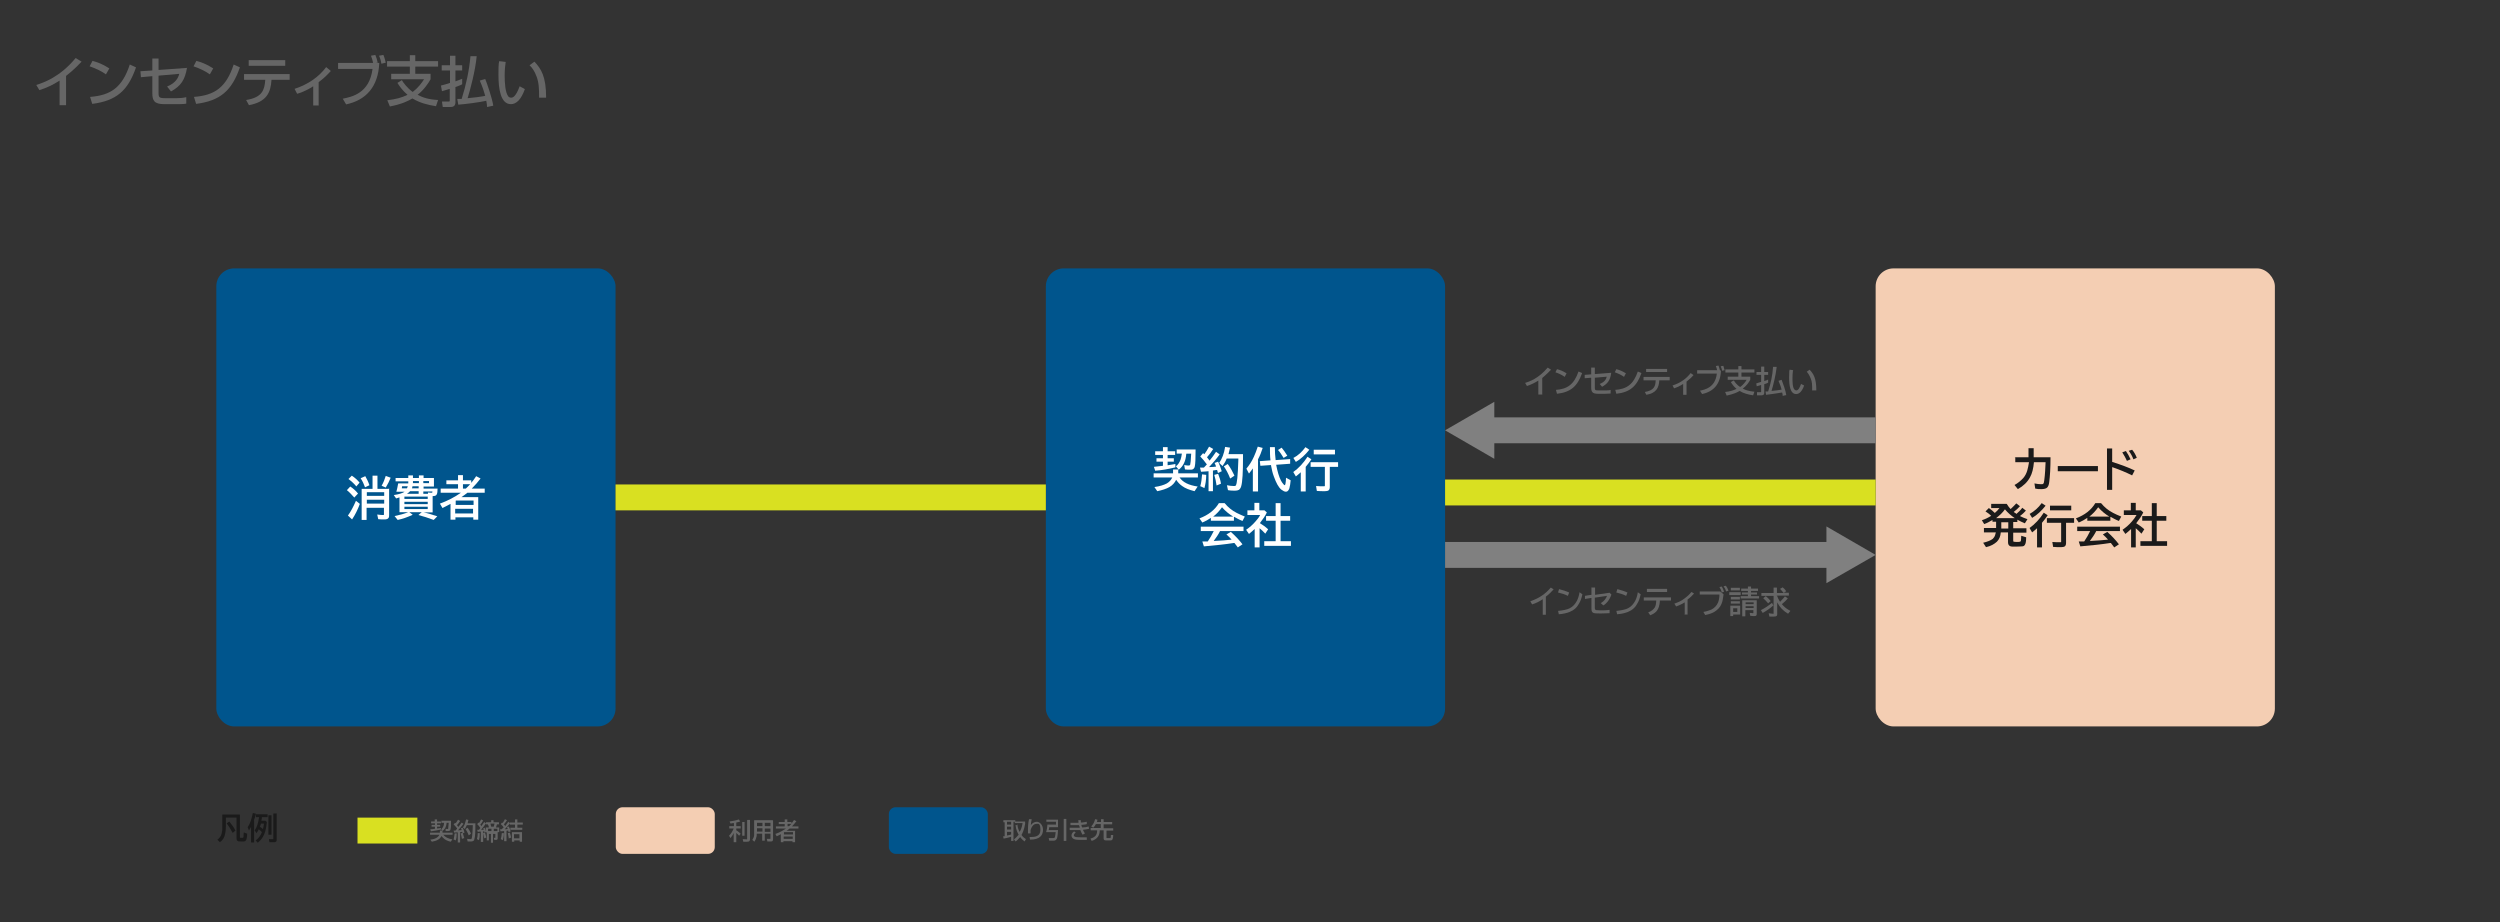
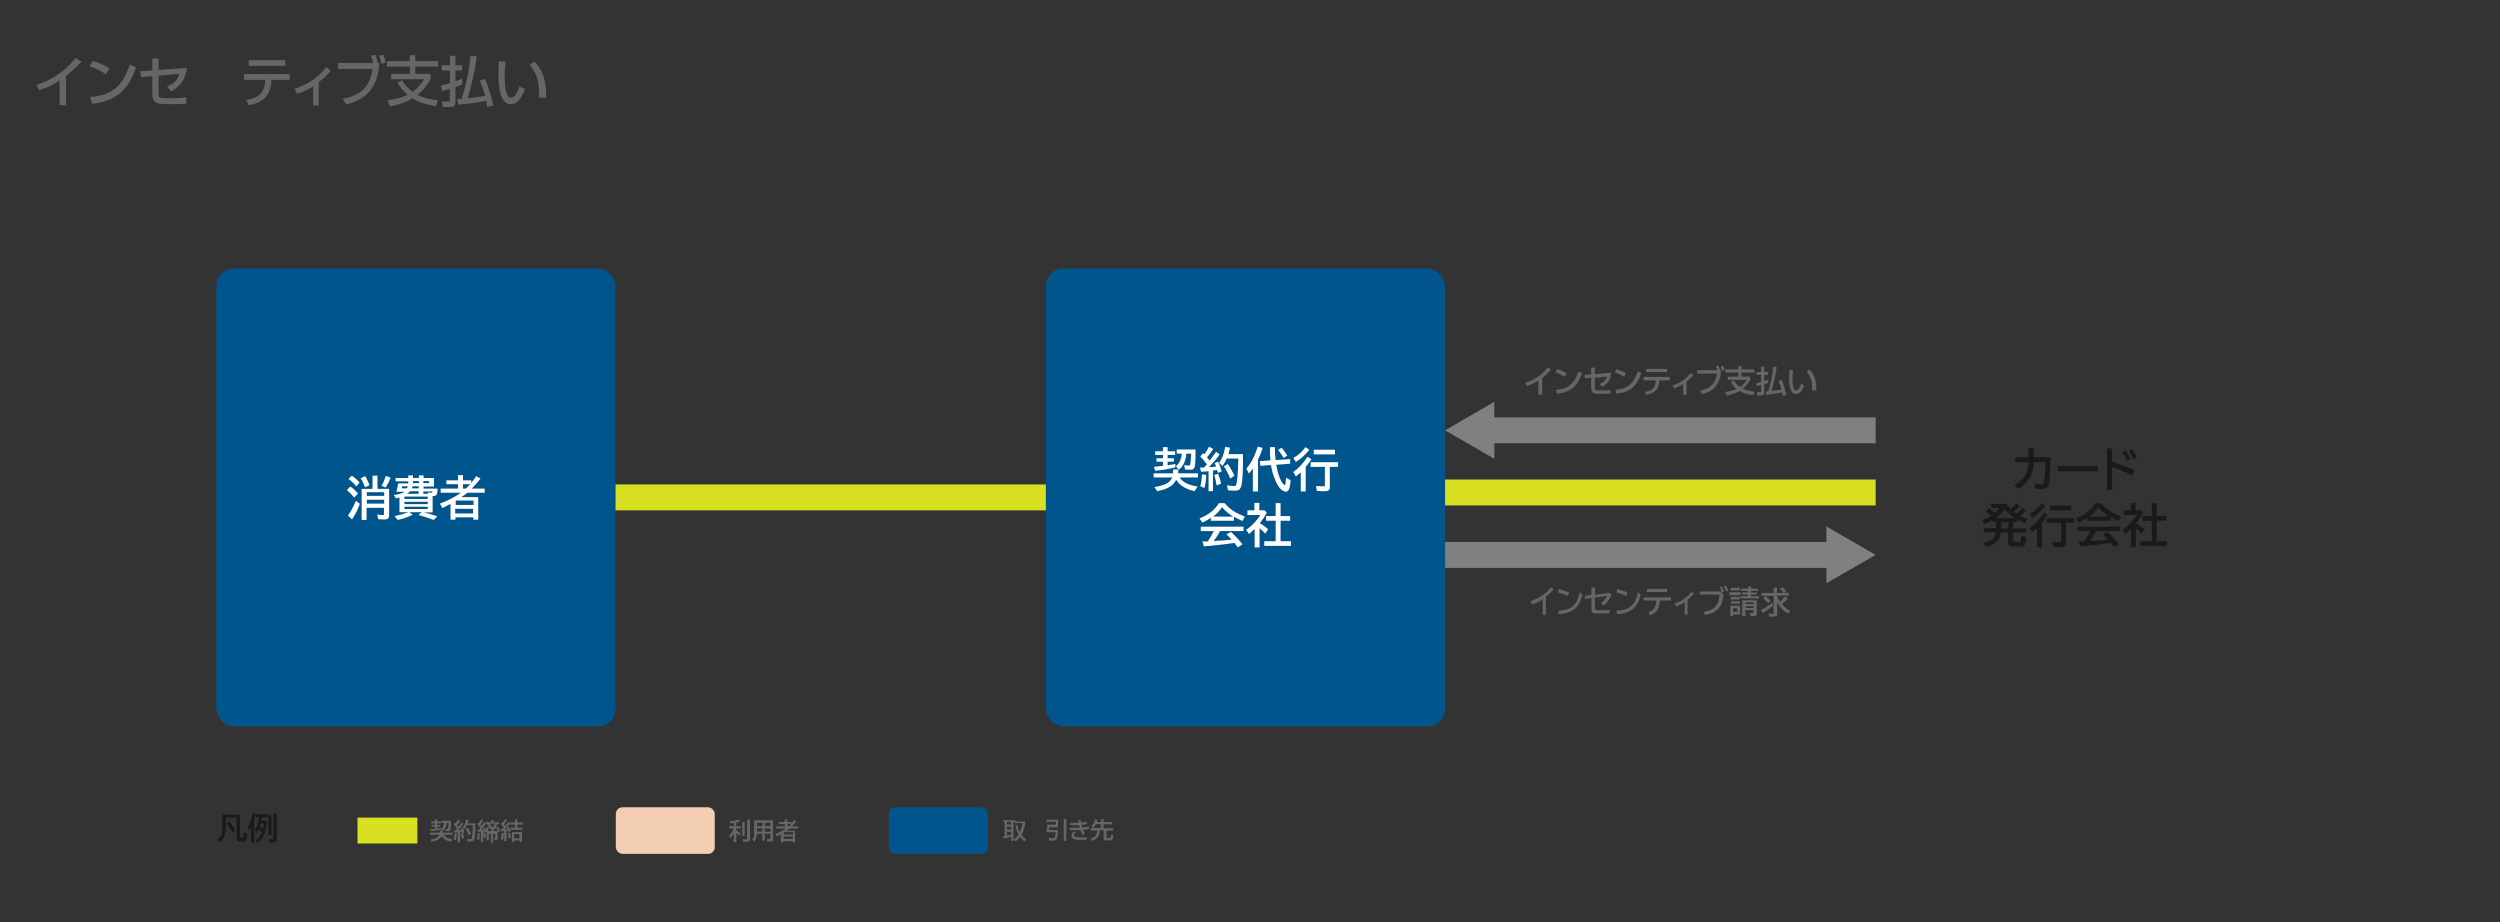
<svg xmlns="http://www.w3.org/2000/svg" id="_レイヤー_2" width="965" height="356" version="1.1" viewBox="0 0 965 356">
  <rect x="0" y="0" width="965" height="356" fill="#333333" stroke="none" />
  <defs>
    <style>
      .st0 {
        fill: #00558d;
      }

      .st1 {
        stroke: #d9e021;
      }

      .st1, .st2 {
        fill: none;
        stroke-miterlimit: 10;
        stroke-width: 10px;
      }

      .st3 {
        fill: #f4ceb3;
      }

      .st4, .st5 {
        fill: #fff;
      }

      .st6 {
        fill: #666;
      }

      .st7 {
        fill: #1a1a1a;
      }

      .st2 {
        stroke: gray;
      }

      .st5 {
        fill-opacity: 0;
      }

      .st8 {
        fill: gray;
      }
    </style>
  </defs>
  <g id="_レイヤー_1-2">
    <rect class="st5" width="965" height="356" />
    <rect class="st0" x="83.5" y="103.6" width="154.1" height="176.8" rx="6.9" ry="6.9" />
    <g>
      <path class="st4" d="M136.8,192.1c-1.1-1.2-2-2.2-2.9-2.9l1.3-1.4c1.1.7,2.1,1.6,3,2.7l-1.4,1.5h0ZM134.3,199c1.1-1.5,2.1-3.4,3.1-5.7l1.5,1.2c-.8,2.2-1.8,4.2-3,6l-1.6-1.5h0ZM137.5,187.7c-.8-1-1.8-1.9-3-2.8l1.3-1.3c1.2.8,2.2,1.7,3,2.7l-1.3,1.5ZM140.9,188.1c-.4-1.1-.9-2.3-1.7-3.5l1.8-.8c.5.9,1.1,2,1.6,3.5l-1.7.8ZM150.2,188.5v10.3c0,.5,0,.9-.3,1.2-.2.3-.7.5-1.5.5s-1.6,0-2.4-.1l-.4-1.8c.9.1,1.5.2,2.1.2s.4,0,.5-.2c0,0,0-.2,0-.4v-2.2h-6.7v4.7h-1.9v-12h4.2v-5.1h1.9v5.1h4.3,0ZM148.3,190h-6.7v1.4h6.7v-1.4ZM148.3,192.9h-6.7v1.5h6.7v-1.5ZM147.3,187.5c.7-1.2,1.2-2.5,1.6-3.8l1.9.7c-.5,1.2-1.1,2.5-1.9,3.8l-1.6-.7h0Z" />
      <path class="st4" d="M163.1,197.7c1.7.3,3.6.9,5.7,1.6l-1.4,1.4c-2.1-.8-4-1.4-5.9-1.9l1.3-1.1h-4.8l1.3,1c-1.9.9-3.9,1.6-5.8,2l-1.2-1.5c2-.4,3.8-.9,5.3-1.5h-3.4v-5.7c-.4.1-.9.3-1.3.4l-.9-1.3c2.1-.3,3.5-.8,4.2-1.3h-3.2c.2-.8.5-1.9.7-3.2h3.9v-.8h-4.9v-1.3h4.9v-1h1.8v1h2.3v-1h1.8v1h4v3.3h-4v.8h5.4c0,1.1-.1,1.8-.3,2.2-.2.5-.7.7-1.6.7v6.3h-3.9ZM157.1,188.5c.1-.2.2-.5.3-.8h-2.2s0,.3-.1.8h2.1,0ZM165.1,191.7h-9v.9h9v-.9ZM156.1,193.7v.9h9v-.9h-9ZM156.1,195.6v.9h9v-.9h-9ZM157.1,190.6h4.5v-1h-3.3c-.3.3-.7.7-1.2,1ZM159,188.5h2.6v-.8h-2.4c0,.3-.1.6-.2.8ZM159.4,186.5h2.3v-.8h-2.3v.8ZM165.6,185.7h-2.2v.8h2.2v-.8ZM163.4,190.6h1.8v-.5c.3,0,.7.1,1.2.1s.5-.1.5-.3c0,0,0-.1,0-.2h-3.5v1h0Z" />
      <path class="st4" d="M181.9,186.4c.7-.8,1.3-1.7,1.9-2.6l1.7.9c-1,1.3-2.1,2.6-3.4,3.9h5v1.6h-6.7c-.6.5-1.4,1.1-2.3,1.7h6.5v8.7h-1.9v-.9h-6.9v.9h-1.9v-6.1c-1.1.6-2.1,1.1-3.1,1.6l-1-1.7c3-1.1,5.7-2.5,8.1-4.2h-7.8v-1.6h6.7v-1.7h-4.5v-1.5h4.5v-2h1.9v2h3.2v1h0ZM175.9,193.3h0s0,0,0,0v1.6h6.9v-1.7h-6.8,0ZM175.7,196.4v1.8h6.9v-1.8h-6.9ZM181.5,186.9h-2.8v1.7h1.1c.5-.4,1-1,1.7-1.7h0Z" />
    </g>
    <rect class="st0" x="403.7" y="103.6" width="154.1" height="176.8" rx="6.9" ry="6.9" />
    <g>
      <path class="st4" d="M455.3,184.3c1.3,1.9,3.6,3,7,3.5l-1.2,1.8c-2-.5-3.6-1.1-4.8-2-1-.7-1.7-1.5-2.3-2.4-.6,1.2-1.4,2.1-2.6,2.8-1.2.7-2.8,1.2-4.7,1.6l-1.1-1.6c2.1-.3,3.7-.8,4.8-1.4,1-.6,1.7-1.4,2.1-2.3h-7.2v-1.6h7.5v-1.5h2v1.5h7.6v1.6h-7.1ZM448.9,174.2v-1.6h1.8v1.6h2.9v1.4h-2.9v1.3h2.4v1.3h-2.4v1.4c1.1-.2,2.1-.3,3-.5v1.3c-2.5.6-5,1.1-7.8,1.3l-.5-1.5c1.6-.2,2.8-.3,3.5-.4v-1.6h-2.5v-1.3h2.5v-1.3h-3v-1.4h3ZM457.9,175.2c-.2,2.8-1.2,4.8-2.9,6.1l-1.1-1.3c.8-.6,1.4-1.5,1.8-2.6.2-.6.4-1.4.5-2.3h-2v-1.6h7.3c0,3.4-.1,5.6-.3,6.5-.1.6-.4.9-.7,1.1s-.7.2-1.3.2-1,0-1.8-.1l-.3-1.7c.7.1,1.2.2,1.6.2s.6-.1.7-.3c.1-.3.3-1.8.4-4.3h-1.8Z" />
      <path class="st4" d="M465.8,179.2c-.8-1.1-1.6-2.1-2.5-3l1.1-1.3c.1.1.2.2.4.4h.1c.6-.8,1.2-1.8,1.8-2.9l1.6.9c-.7,1.1-1.4,2.1-2.4,3.2.5.6.8,1.1,1,1.3.9-1.1,1.7-2.2,2.5-3.4l1.4,1c-1.3,1.8-2.7,3.4-4.1,4.9,1.2,0,2.1-.1,2.7-.2-.1-.4-.3-.9-.6-1.4l1.4-.5c.5,1.1,1,2.3,1.4,3.7l-1.5.7c0-.4-.2-.7-.3-1.2-.3,0-.7.1-1.4.2h-.2v8h-1.7v-7.7c-.8,0-1.7.2-2.9.2l-.4-1.6h.6c.3,0,.5,0,.9,0,.4-.4.7-.8,1.2-1.3h0ZM463.3,187.7c.4-1.4.6-2.9.7-4.6l1.6.2c0,2-.3,3.7-.7,5.1l-1.7-.8h0ZM469.6,187.4c-.2-1.5-.5-2.8-.9-4.1l1.5-.4c.5,1.2.9,2.5,1.1,3.8l-1.7.7ZM479.8,175.3v1.3c0,5.7-.2,9.4-.7,11.1-.2.7-.5,1.1-.9,1.4-.4.2-.9.3-1.5.3s-1.7,0-2.7-.2l-.4-1.9c1,.2,1.8.3,2.6.3s.6,0,.8-.2c.5-.6.8-3.8,1-9.8v-.6s-4.5,0-4.5,0c-.4,1.1-1,2-1.6,2.9l-1.3-1.2c1.1-1.6,1.9-3.6,2.3-6.2l1.9.3c-.2.9-.4,1.8-.6,2.5h5.7ZM474.8,184.6c-.7-1.8-1.5-3.3-2.4-4.6l1.5-.9c1.1,1.5,1.9,3,2.6,4.5l-1.6,1.1h0Z" />
      <path class="st4" d="M485.6,177.5v12.2h-2v-8.9c-.5.7-1,1.4-1.5,2l-1-1.9c1.1-1.3,2.1-2.8,2.9-4.6.5-1.1,1-2.4,1.5-3.9l1.9.5c-.5,1.6-1.1,3.1-1.8,4.4h0ZM490.7,179.5l-4.2.3-.2-1.8,4.1-.3c-.2-1.6-.2-3.3-.2-5.1h1.9c0,1.8.1,3.4.3,5l5.6-.4v1.8c.1,0-5.4.4-5.4.4.5,2.6,1.1,4.7,1.9,6.2.3.5.6,1,1,1.4.2.2.3.3.4.3s.2-.2.3-.6c.1-.6.2-1.4.2-2.3l1.8,1c-.1,1.3-.3,2.3-.5,3.1-.3.8-.7,1.3-1.3,1.3s-1.1-.3-1.8-.8c-1.1-.9-2-2.6-2.9-5.1-.5-1.3-.8-2.7-1.1-4.3h0ZM495.5,176.8c-.8-1.3-1.5-2.4-2.2-3.1l1.4-.9c.7.8,1.4,1.8,2.2,3.1l-1.5.9Z" />
      <path class="st4" d="M504,180.3v9.4h-1.9v-7.4c-.6.6-1.3,1.1-1.9,1.6l-1-1.7c2-1.4,3.9-3.4,5.5-5.9l1.5,1c-.7,1-1.4,2-2.2,2.9h0ZM499.2,176.8c1.9-1,3.4-2.4,4.7-4.2l1.5,1c-1.6,2-3.3,3.6-5.2,4.7l-1-1.6ZM513.3,180.2v7.8c0,.6-.2,1.1-.5,1.3-.3.2-.8.3-1.4.3-1.1,0-2.1,0-3.1-.1l-.3-1.9c1,.1,2,.1,2.8.1s.5,0,.6-.2c0-.1,0-.2,0-.4v-6.9h-5.5v-1.8h10.6v1.8h-3.1ZM507.1,173.6h8.2v1.8h-8.2v-1.8Z" />
      <path class="st4" d="M476.3,199.6v1.4h-8.9v-1.1c-1,.7-2.1,1.3-3.3,1.8l-1.1-1.6c3.4-1.3,5.9-3.2,7.5-5.9h2.2c1.3,1.6,2.9,2.9,4.7,3.8.8.4,1.9.9,3.1,1.4l-.9,1.7c-1.3-.5-2.3-1.1-3.2-1.6h0ZM471,204.9c-.7,1.4-1.6,2.7-2.5,3.9h.3c2.4-.1,4.7-.3,6.6-.5-.6-.7-1.3-1.4-2-2l1.7-1c1.7,1.5,3.2,3.1,4.5,4.8l-1.8,1.2c-.5-.7-.9-1.2-1.3-1.7h-.3c-3.1.5-7,.9-11.5,1.3l-.6-1.9c.5,0,.9,0,1.3,0h.8c.9-1.3,1.6-2.6,2.3-4h-5v-1.7h16.5v1.7h-9ZM476,199.4c-1.5-.9-3-2.1-4.3-3.6-1,1.4-2.1,2.6-3.4,3.6h7.7Z" />
      <path class="st4" d="M486.4,202c1,.6,2,1.3,3.1,2.3l-1.1,1.7c-.7-.8-1.5-1.5-2.2-2.1v7.4h-1.9v-7.1c-.7.7-1.5,1.3-2.2,1.9l-1.1-1.6c1.3-.9,2.5-1.9,3.6-3.2.7-.8,1.4-1.6,1.8-2.5h-4.9v-1.8h2.7v-2.9h1.9v2.9h2l.9.8c-.6,1.3-1.5,2.6-2.6,4h0ZM492.4,199.2v-5h1.9v5h3.7v1.8h-3.7v7.9h4v1.8h-10.3v-1.8h4.4v-7.9h-3.7v-1.8h3.7Z" />
    </g>
-     <rect class="st3" x="724" y="103.6" width="154.1" height="176.8" rx="6.9" ry="6.9" />
    <g>
      <path class="st7" d="M777.6,176.5h5.4c0-1.3,0-2.5,0-3.5h2c0,1.3,0,2.5,0,3.5h6.5c0,4.1-.2,7.3-.5,9.6-.1,1-.4,1.7-.8,2.1-.4.4-1.2.6-2.2.6s-1.6,0-2.4-.2l-.3-2c1,.2,1.8.3,2.5.3s.7,0,.9-.2c.2-.1.3-.6.4-1.4.3-2.3.4-4.6.5-6.9h-4.5c-.2,2.4-.7,4.4-1.5,5.8-1,1.9-2.6,3.4-4.7,4.6l-1.3-1.6c1.3-.7,2.4-1.6,3.4-2.7.7-.8,1.2-1.8,1.5-2.8.3-1,.5-2.1.7-3.3h-5.3v-1.8h0Z" />
      <path class="st7" d="M794.3,179.9h15.5v2h-15.5v-2Z" />
      <path class="st7" d="M813.3,173.1h2v5.2c3.5,1.1,6.4,2.2,8.7,3.3l-1,1.9c-2.2-1.1-4.8-2.2-7.7-3.2v8.8h-2v-16h0ZM821,177.9c-.4-.9-1-2-1.8-3.3l1.4-.5c.7,1,1.3,2.1,1.8,3.2l-1.4.6h0ZM823.5,177.3c-.4-1.1-1-2.2-1.8-3.3l1.3-.4c.7.8,1.3,1.8,1.8,3.1l-1.3.6h0Z" />
      <path class="st7" d="M778.3,198.4c.8-.7,1.6-1.4,2.3-2.4l1.4,1.1c-.6.7-1.4,1.4-2.3,2.1.8.4,1.7.8,2.9,1.2l-1,1.6c-1-.4-2-.9-2.9-1.4v.9h-1.6v2.4h5.1v1.7h-5.1v2.9c0,.3,0,.5.2.6.2,0,.6.1,1.1.1s1,0,1.3-.1c.2,0,.4-.3.4-.6,0-.4.1-1,.1-1.7l1.9.6c0,1.6-.2,2.5-.5,2.9-.2.4-.6.6-1.1.6-.5,0-1.3.1-2.5.1s-1.8,0-2.1-.2c-.5-.2-.8-.7-.8-1.5v-3.8h-2.8c-.1,1.5-.6,2.7-1.5,3.6-1,.9-2.3,1.7-4.2,2.1l-1.1-1.7c1.7-.4,2.9-.9,3.7-1.5.4-.4.7-.8.9-1.4.1-.3.2-.7.3-1.1h-4.6v-1.7h4.7v-2.4h-1.4v-.7c-1,.6-2.1,1.2-3.2,1.6l-.9-1.5c1.3-.4,2.5-1,3.6-1.7-.6-.6-1.4-1.2-2.2-1.7l1.3-1.3c.9.6,1.7,1.3,2.3,1.9.7-.6,1.3-1.2,1.8-1.9h-3.2v-1.6h6c.5.8,1,1.5,1.5,2,.7-.6,1.4-1.4,2.2-2.2l1.4,1.1c-.7.8-1.5,1.5-2.4,2.2.3.2.6.5.9.6h0ZM770.5,200h7.2c-1.5-1-2.7-2.1-3.8-3.4-.8,1.2-2,2.3-3.4,3.4h0ZM775.2,201.6h-2.7v2.4h2.7v-2.4Z" />
      <path class="st7" d="M788.2,201.9v9.4h-1.9v-7.4c-.6.6-1.3,1.1-1.9,1.6l-1-1.7c2-1.4,3.9-3.4,5.5-5.9l1.5,1c-.7,1-1.4,2-2.2,2.9h0ZM783.4,198.4c1.8-1,3.4-2.4,4.7-4.2l1.5,1c-1.6,2-3.3,3.6-5.2,4.7l-1-1.6ZM797.5,201.8v7.8c0,.6-.2,1.1-.5,1.3-.3.2-.8.3-1.4.3-1.1,0-2.1,0-3.1-.1l-.3-1.9c1,.1,2,.1,2.8.1s.5,0,.6-.2c0-.1,0-.2,0-.4v-6.9h-5.5v-1.8h10.5v1.8h-3.1ZM791.3,195.2h8.2v1.8h-8.2v-1.8Z" />
      <path class="st7" d="M814.6,199.6v1.4h-8.9v-1.1c-1,.7-2.1,1.3-3.3,1.8l-1.1-1.6c3.4-1.3,5.9-3.2,7.5-5.9h2.2c1.3,1.6,2.9,2.9,4.7,3.8.8.4,1.8.9,3.1,1.4l-.9,1.7c-1.3-.5-2.3-1.1-3.2-1.6h0ZM809.2,204.9c-.7,1.4-1.6,2.7-2.5,3.9h.3c2.4-.1,4.7-.3,6.7-.5-.6-.7-1.3-1.4-2-2l1.7-1c1.7,1.5,3.2,3.1,4.5,4.8l-1.8,1.2c-.5-.7-.9-1.2-1.3-1.7h-.3c-3.1.5-7,.9-11.5,1.3l-.6-1.9c.5,0,.9,0,1.3,0h.8c.9-1.3,1.6-2.6,2.3-4h-5v-1.7h16.5v1.7h-9.1ZM814.2,199.4c-1.5-.9-3-2.1-4.3-3.6-1,1.4-2.1,2.6-3.4,3.6h7.7Z" />
      <path class="st7" d="M824.6,202c1,.6,2,1.3,3.1,2.3l-1.1,1.7c-.7-.8-1.5-1.5-2.2-2.1v7.4h-1.8v-7.1c-.7.7-1.5,1.3-2.2,1.9l-1.1-1.6c1.3-.9,2.5-1.9,3.6-3.2.7-.8,1.3-1.6,1.8-2.5h-4.9v-1.8h2.7v-2.9h1.9v2.9h2l.9.8c-.6,1.3-1.5,2.6-2.6,4h0ZM830.6,199.2v-5h1.9v5h3.7v1.8h-3.7v7.9h4v1.8h-10.3v-1.8h4.4v-7.9h-3.7v-1.8h3.7Z" />
    </g>
    <line class="st1" x1="237.6" y1="192" x2="403.7" y2="192" />
    <g>
      <path class="st6" d="M595.5,237.3v-6c-1.2.8-2.5,1.5-4.1,2l-.7-1.2c1.7-.6,3.2-1.3,4.5-2.2,1.3-.9,2.4-1.9,3.4-3.1l1.1.7c-.9,1-1.9,2-3,2.8v7h-1.4,0Z" />
      <path class="st6" d="M605.2,230c-1.2-.6-2.5-1-3.8-1.3l.4-1.3c1.5.4,2.8.8,3.9,1.3l-.5,1.3h0ZM601.5,235.8c1.9-.2,3.4-.5,4.4-1,1.2-.6,2.1-1.6,2.8-2.9.4-.8.8-1.9,1-3.3l1.1.8c-.3,1.4-.7,2.6-1.2,3.4-.8,1.6-2,2.7-3.7,3.4-1,.4-2.5.8-4.2.9l-.3-1.4h0Z" />
      <path class="st6" d="M614.4,226.8h1.3v2.8l5.6-.8.7.7c-.4,1.2-1,2.2-1.6,2.9-.4.5-.9.9-1.5,1.3l-1-.9c.7-.4,1.3-.9,1.7-1.5.3-.4.6-.9.7-1.3l-4.7.7v4c0,.5.2.7.5.8.3,0,.9.1,1.8.1s2.2,0,3.4-.2v1.3c-1.1,0-2.2.1-3.3.1s-2.5,0-2.9-.2c-.6-.2-.8-.8-.8-1.6v-4.2l-2.5.4v-1.2c-.1,0,2.5-.4,2.5-.4v-2.9h0Z" />
      <path class="st6" d="M627.7,230c-1.2-.6-2.5-1-3.8-1.3l.4-1.3c1.5.4,2.8.8,3.9,1.3l-.5,1.3h0ZM624,235.8c1.9-.2,3.4-.5,4.4-1,1.2-.6,2.1-1.6,2.8-2.9.4-.8.8-1.9,1-3.3l1.1.8c-.3,1.4-.7,2.6-1.2,3.4-.8,1.6-2,2.7-3.7,3.4-1,.4-2.5.8-4.2.9l-.3-1.4h0Z" />
      <path class="st6" d="M634.5,230.6h10.5v1.2h-4.3c0,1-.2,1.9-.4,2.5-.3.9-.8,1.7-1.5,2.2-.4.3-1,.7-1.8,1l-.8-1.1c1.3-.5,2.1-1.2,2.6-2,.3-.6.5-1.5.5-2.6h-4.8v-1.2h0ZM635.7,227.3h7.8v1.2h-7.8v-1.2Z" />
      <path class="st6" d="M650.3,237.4v-4.9c-.9.6-2,1.1-3.3,1.6l-.7-1.1c1.5-.5,2.8-1.1,3.8-1.9,1.1-.8,2-1.6,2.8-2.6l1,.6c-.8.9-1.6,1.7-2.5,2.3v5.8h-1.2Z" />
      <path class="st6" d="M656.2,228.3h7.8l1.3,1.1c-.2,1.6-.4,2.8-.8,3.7-.5,1.3-1.5,2.3-2.8,3.1-.8.5-2,.9-3.5,1.2l-.7-1.2c1.3-.2,2.3-.6,3.1-.9,1.2-.6,2.1-1.6,2.6-2.8.3-.8.5-1.8.5-3h-7.6v-1.2h0ZM664.6,228.6c-.2-.7-.5-1.4-.9-2l.9-.2c.3.5.6,1.1.9,2l-.9.3h0ZM666.3,228.3c-.2-.7-.5-1.3-1-2l.9-.2c.4.5.7,1.1,1,1.9l-.9.3h0Z" />
      <path class="st6" d="M667.5,228.6h4.4v1.1h-4.4v-1.1ZM671.7,233.8v3.4h-2.7v.6h-1.1v-4h3.9,0ZM668.1,226.9h3.5v1h-3.5v-1ZM668.1,230.4h3.5v1h-3.5v-1ZM668.1,232.1h3.5v.9h-3.5v-.9ZM669,234.8v1.4h1.6v-1.4h-1.6ZM674.7,227.2v-.8h1.2v.8h2.7v.9h-2.7v.6h2.3v.8h-2.3v.6h3.1v.9h-7.1v-.9h2.8v-.6h-2.3v-.8h2.3v-.6h-2.6v-.9h2.6,0ZM678.1,231.7v5.1c0,.4,0,.6-.2.8-.2.2-.4.2-.8.2s-.9,0-1.5-.1l-.2-1.1h.3c.5,0,.8.1.9.1s.2,0,.2-.1c0,0,0-.1,0-.2v-.9h-3.1v2.4h-1.2v-6.2h5.5,0ZM673.8,232.5v.7h3.1v-.7h-3.1ZM673.8,234v.7h3.1v-.7h-3.1Z" />
      <path class="st6" d="M679.7,235.5c1.5-.7,2.9-1.7,4.3-2.8l.5,1c-1.3,1.2-2.7,2.1-4.1,2.9l-.7-1.1h0ZM685.9,229.9c.3.9.7,1.6,1.2,2.4,0,0,0,0,.1-.1.6-.6,1.2-1.3,1.8-2l1.1.8c-.7.8-1.4,1.5-2.3,2.2.8,1,1.9,1.9,3.3,2.6l-.9,1.1c-1.9-1.1-3.3-2.6-4.2-4.4v4.4c0,.4,0,.6-.2.8-.2.2-.5.3-1.1.3s-1.2,0-1.7,0l-.3-1.3c.7.1,1.3.2,1.7.2s.2,0,.2-.1c0,0,0-.1,0-.2v-6.6h-4.7v-1.1h4.7v-2.1h1.3v2.1h2.6c-.5-.6-.9-1.1-1.4-1.6l1-.6c.5.4,1,.9,1.4,1.5l-1,.6h2v1.1h-4.7v.2h0ZM682.5,232.9c-.5-.6-1.1-1.3-1.9-2l1-.8c.7.6,1.3,1.2,1.9,1.9l-1,.9Z" />
    </g>
    <g>
      <line class="st2" x1="724" y1="166.1" x2="573.6" y2="166.1" />
      <polygon class="st8" points="576.8 155.1 557.8 166.1 576.8 177.1 576.8 155.1" />
    </g>
    <g>
      <line class="st2" x1="557.8" y1="214.2" x2="708.2" y2="214.2" />
      <polygon class="st8" points="705 225.1 724 214.2 705 203.2 705 225.1" />
    </g>
    <line class="st1" x1="557.8" y1="190.1" x2="724" y2="190.1" />
    <g>
      <path class="st6" d="M171.1,322.2c.7.9,1.8,1.5,3.5,1.8l-.6.9c-1-.2-1.9-.6-2.4-1-.5-.4-.9-.8-1.2-1.2-.3.6-.7,1.1-1.3,1.4-.6.4-1.4.6-2.4.8l-.6-.8c1.1-.1,1.9-.4,2.4-.7.5-.3.9-.7,1.1-1.2h-3.6v-.8h3.8v-.8h1v.8h3.9v.8h-3.6ZM167.8,317.1v-.8h.9v.8h1.5v.7h-1.5v.6h1.2v.7h-1.2v.7c.5,0,1.1-.2,1.5-.2v.6c-1.2.3-2.6.5-3.9.7l-.2-.8c.8,0,1.4-.1,1.8-.2v-.8h-1.3v-.7h1.3v-.6h-1.5v-.7h1.5ZM172.4,317.6c-.1,1.4-.6,2.4-1.5,3.1l-.6-.6c.4-.3.7-.8.9-1.3.1-.3.2-.7.2-1.2h-1v-.8h3.7c0,1.7,0,2.8-.2,3.3,0,.3-.2.5-.4.6-.1,0-.4.1-.6.1s-.5,0-.9,0v-.9c.2,0,.5.1.7.1s.3,0,.3-.2c0-.2.1-.9.2-2.2h-.9,0Z" />
      <path class="st6" d="M176.4,319.7c-.4-.5-.8-1-1.3-1.5l.6-.6c0,0,.1.1.2.2h0c.3-.4.6-.9.9-1.4l.8.5c-.3.5-.7,1.1-1.2,1.6.2.3.4.5.5.7.5-.6.9-1.1,1.3-1.7l.7.5c-.7.9-1.4,1.8-2.1,2.5.6,0,1.1,0,1.4-.1,0-.2-.2-.5-.3-.7l.7-.2c.3.5.5,1.2.7,1.9l-.8.3c0-.2,0-.4-.1-.6-.1,0-.4,0-.7.1h-.1v4h-.9v-3.9c-.4,0-.9,0-1.4.1l-.2-.8h.3c.1,0,.3,0,.4,0,.2-.2.4-.4.6-.7h0ZM175.1,324c.2-.7.3-1.5.4-2.3h.8c0,1.1-.1,2-.4,2.7l-.9-.4h0ZM178.3,323.8c-.1-.8-.3-1.4-.5-2.1l.8-.2c.2.6.4,1.2.6,2l-.9.3h0ZM183.5,317.7v.6c0,2.9-.1,4.8-.4,5.6,0,.3-.2.6-.4.7-.2.1-.4.2-.8.2s-.9,0-1.4,0l-.2-1c.5,0,.9.1,1.3.1s.3,0,.4-.1c.2-.3.4-1.9.5-5v-.3h-2.3c-.2.5-.5,1-.8,1.5l-.7-.6c.6-.8.9-1.8,1.2-3.1l.9.2c-.1.5-.2.9-.3,1.3h2.9ZM180.9,322.4c-.3-.9-.8-1.7-1.2-2.4l.8-.5c.5.7,1,1.5,1.3,2.3l-.8.6Z" />
      <path class="st6" d="M184.1,323.9c.2-.6.3-1.4.3-2.3h.8c0,1.2-.1,2-.3,2.7l-.8-.4h0ZM187.6,321l-.6.4c0-.3,0-.4-.1-.5h-.1s-.1,0-.1,0c0,0-.2,0-.2,0v4.1h-.9v-4s0,0-.1,0c-.3,0-.6,0-1.1.1l-.2-.8c.1,0,.2,0,.4,0h.3c.2-.3.4-.5.5-.7-.3-.5-.7-1-1.2-1.5l.5-.6c0,0,.1.1.2.2h0c.3-.4.5-.9.8-1.4l.8.4c-.3.5-.6,1.1-1.1,1.6.2.2.3.4.4.6.4-.6.8-1.1,1.1-1.6l.7.5c-.6.9-1.2,1.7-1.9,2.5.3,0,.6,0,1,0,0-.2-.1-.5-.2-.6l.6-.2c.2.5.3,1,.4,1.5v-1.6h1.2c0-.4-.2-.8-.4-1.2h-.7v-.8h2v-.8h.9v.8h2.1v.8h-.8c-.1.5-.2.9-.4,1.2h1.3v1.8h-.6v2.3c0,.2,0,.4-.1.5-.1.1-.3.2-.5.2s-.5,0-.7,0l-.2-.8c.2,0,.4,0,.5,0s.1,0,.1,0c0,0,0,0,0-.1v-1.4h-.9v3.4h-.8v-3.4h-.8v2.5h-.8v-3.1h-.5,0ZM186.9,323.6c-.1-.8-.3-1.4-.4-2l.7-.2c.2.6.4,1.2.5,1.9l-.8.3h0ZM188.4,320.8h1.3v-.9h-1.3v.9ZM189.3,317.9c.1.4.2.8.3,1.2h1c.1-.4.2-.8.3-1.2h-1.7ZM192,320.8v-.9h-1.4v.9h1.4Z" />
      <path class="st6" d="M194.6,319.6c-.4-.6-.8-1.1-1.3-1.5l.5-.6.2.2c.3-.4.6-.9.9-1.5l.8.4c-.3.5-.7,1-1.2,1.6.2.2.4.5.5.7.4-.5.8-1.1,1.2-1.7l.6.5v-.2h2v-1.2h.9v1.2h2.1v.8h-2.1v1.2h1.9v.8h-4.6v-.8h1.8v-1.2h-2v-.5s0,.1-.1.1c-.5.8-1.2,1.5-1.9,2.2.3,0,.8,0,1.2-.1-.1-.3-.2-.5-.3-.7l.7-.3c.2.5.5,1.1.7,1.9l-.8.3c0-.2-.1-.4-.1-.6-.3,0-.5,0-.7.1v4h-.9v-3.9c-.5,0-.9.1-1.4.1l-.2-.8c.1,0,.3,0,.4,0h.3c.1-.1.3-.4.6-.7h0ZM193.3,323.9c.2-.5.3-1.3.4-2.3h.8c0,1.1-.2,2-.4,2.7l-.8-.4h0ZM196.4,323.7c-.1-.7-.2-1.4-.4-2.1l.8-.2c.2.7.4,1.3.5,1.9l-.8.3ZM201.5,321.2v3.7h-.9v-.5h-2.1v.5h-.9v-3.7h4,0ZM198.4,322v1.6h2.1v-1.6h-2.1Z" />
    </g>
    <g>
      <path class="st6" d="M283.3,321.3s0,0,0,0c-.3.8-.8,1.5-1.3,2.2l-.6-.9c.8-.8,1.4-1.8,1.8-2.8h-1.7v-.9h1.8v-1.2c-.4,0-.8.1-1.3.2l-.4-.8c1.3-.2,2.5-.4,3.6-.8l.5.8c-.4.1-.9.3-1.5.4v1.4h1.7v.9h-1.7v.7c.6.3,1.1.8,1.7,1.3l-.6.8c-.3-.4-.7-.7-1.1-1.1v3.6h-1v-3.7h0ZM286.5,317.3h.9v5.3h-.9v-5.3ZM288.5,316.5h1v7.4c0,.3,0,.5-.2.7-.1.2-.4.3-.9.3s-1,0-1.5,0l-.2-1c.5,0,1,.1,1.5.1s.2,0,.2-.1c0,0,0-.1,0-.2v-7.1h0Z" />
      <path class="st6" d="M298.4,316.8v7.1c0,.3,0,.5-.2.7-.1.2-.4.2-.8.2s-.9,0-1.2,0l-.2-1c.5,0,.9,0,1.2,0s.2,0,.2,0c0,0,0,0,0-.2v-1.8h-2.2v2.7h-1v-2.7h-2.1c0,.6,0,1.1-.2,1.5-.1.6-.4,1.1-.7,1.6l-.8-.7c.3-.5.6-1,.7-1.7,0-.4,0-.8,0-1.3v-4.6h7.2ZM292.2,317.6v1.3h2.1v-1.3h-2.1ZM292.2,319.7v1.3h2.1v-1.3h-2.1ZM297.4,318.9v-1.3h-2.2v1.3h2.2ZM297.4,321.1v-1.3h-2.2v1.3h2.2Z" />
      <path class="st6" d="M305.6,317.8c.3-.4.6-.9.9-1.3l.9.5c-.5.7-1.1,1.3-1.7,2h2.5v.8h-3.4c-.3.3-.7.5-1.2.9h3.3v4.4h-1v-.4h-3.5v.4h-1v-3.1c-.5.3-1.1.6-1.6.8l-.5-.9c1.5-.5,2.9-1.3,4.1-2.1h-3.9v-.8h3.4v-.9h-2.3v-.8h2.3v-1h1v1h1.6v.5h0ZM302.6,321.3h0s0,0,0,0v.8h3.5v-.9h-3.5,0ZM302.5,322.9v.9h3.5v-.9h-3.5ZM305.4,318h-1.4v.9h.6c.2-.2.5-.5.9-.9h0Z" />
    </g>
    <g>
      <path class="st7" d="M92.6,314.5v8.6c0,.2,0,.3.1.3,0,0,.3,0,.6,0s.4,0,.5,0c0,0,.2-.2.2-.5,0-.3,0-.9.1-1.6l1.3.5c0,1.4-.2,2.3-.5,2.6-.1.2-.4.3-.6.4-.3,0-.7,0-1.2,0-.7,0-1.2,0-1.4-.2-.3-.2-.4-.5-.4-1v-8h-4.1v2.8c0,2-.2,3.5-.6,4.5-.2.6-.6,1.2-1.1,1.7-.2.1-.4.3-.6.5l-1-1c.6-.4,1-.9,1.3-1.4.3-.6.5-1.3.6-2.3,0-.6,0-1.2,0-2v-4h6.8,0ZM89.8,321.5c-.6-1.2-1.4-2.5-2.3-3.7l1-.7c.9,1.1,1.8,2.3,2.4,3.5l-1.1.9h0Z" />
      <path class="st7" d="M98.1,316.6v8.6h-1.2v-6c-.2.4-.5.8-.8,1.4l-.5-1.3c.6-.9,1.1-2,1.4-3.1.2-.6.4-1.4.6-2.4l1.2.3c-.3,1.1-.5,1.9-.8,2.6h0ZM100.9,316.8h1.6l.5.5c-.2,2-.5,3.5-1,4.7-.6,1.4-1.4,2.4-2.5,3.3l-.8-.9c1.1-.8,1.9-1.9,2.4-3.2-.4-.4-.8-.8-1.2-1.1-.2.5-.6,1-.9,1.5l-.7-1.1c.9-1.2,1.4-2.9,1.7-5.1h-1.2v-1.1h4.5v1.1h-2.2c0,.5-.1.9-.2,1.4h0ZM100.7,317.9c0,.4-.2.8-.4,1.2.4.3.8.6,1.2.9.2-.7.3-1.4.4-2.1h-1.2ZM103.6,314.7h1.2v7.5h-1.2v-7.5ZM105.6,314h1.2v10c0,.4,0,.7-.3.9-.2.2-.5.2-1,.2s-.9,0-1.5,0l-.2-1.2c.7,0,1.1,0,1.4,0s.3,0,.3,0c0,0,0-.1,0-.3v-9.5h0Z" />
    </g>
    <rect class="st3" x="237.7" y="311.6" width="38.2" height="18" rx="2.6" ry="2.6" />
    <rect class="st0" x="343.1" y="311.6" width="38.2" height="18" rx="2.6" ry="2.6" />
    <line class="st1" x1="138" y1="320.6" x2="161.1" y2="320.6" />
  </g>
  <g>
    <path class="st6" d="M25.5,40.6h-2.5v-9.5c-2.4,1.6-5,2.8-7.8,3.7l-1.2-2c2.8-.9,9.1-3,15.2-10.4l2.3,1.4c-.8.8-3,3.2-6,5.5v11.3Z" />
    <path class="st6" d="M40.9,28.7c-1.6-1.2-4.2-2.4-6.3-3.1l1.1-2.1c1.8.5,3.7,1.1,6.5,2.9l-1.3,2.3ZM34.8,37.4c7.9-.6,12.4-3.6,15.3-12.5l2.4,1.1c-3.1,9-7.6,12.9-16.9,14.1l-.8-2.6Z" />
    <path class="st6" d="M72.2,26.1c-.8,4.8-2.4,7.1-6.2,9.2l-1.5-1.9c3.4-1.4,4.3-3.4,4.7-4.9l-8,.7v6.5c0,1.9.2,2.2,2.7,2.2h4.3c1.2,0,2.5-.1,3.7-.4v2.5c-.8.2-2.7.2-3.6.2h-4.9c-3.9,0-4.6-1.4-4.6-4.3v-6.5l-4.4.4-.2-2.3,4.6-.3v-4.6h2.4v4.4l11.1-.8Z" />
-     <path class="st6" d="M81,28.7c-1.6-1.2-4.2-2.4-6.3-3.1l1.1-2.1c1.8.5,3.7,1.1,6.5,2.9l-1.3,2.3ZM74.9,37.4c7.9-.6,12.4-3.6,15.3-12.5l2.4,1.1c-3.1,9-7.6,12.9-16.9,14.1l-.8-2.6Z" />
    <path class="st6" d="M111.8,28.6v2.2h-7c-.3,5-1.9,8.5-8.7,9.8l-1.1-2c6.3-1,7.1-3.9,7.4-7.8h-8.2v-2.2h17.6ZM110.1,23.2v2.2h-14.1v-2.2h14.1Z" />
    <path class="st6" d="M123.1,40.7h-2.2v-7.4c-2.9,1.9-5.2,2.6-6.2,2.9l-1-1.9c5.5-1.8,9.5-4.8,12.2-8.4l1.8,1.5c-1.3,1.4-2.5,2.7-4.7,4.3v8.9Z" />
    <path class="st6" d="M144.9,21.3c.4.9.6,1.6.9,2.9h-.6c0,.1,1.2.1,1.2.1-.4,9.4-5.3,14.4-12.8,16l-1.3-2.2c3.4-.7,10.3-2,11.5-11.5h-13.3v-2.3h13.5c-.2-1.2-.5-1.9-.8-2.8l1.8-.3ZM147.2,24.5c-.1-.8-.5-2.2-.9-3l1.7-.3c.4,1,.6,1.7.9,3l-1.7.4Z" />
    <path class="st6" d="M155.2,31.1c.6.9,1.8,2.7,4.1,4.4,2.1-1.6,3.4-3.4,4.4-4.9h-12.7v-2.1h7.2v-2.8h-8.8v-2.1h8.8v-2.3h2.1v2.3h8.8v2.1h-8.8v2.8h5.9v2.1c-.9,1.6-2.5,4-5,6,1.9,1,4.1,1.8,7.9,2l-.8,2.4c-3.2-.5-6.3-1.3-9.1-3-1.7,1-4.1,2.2-8.7,3.1l-1-2.4c3.3-.4,5.6-1,7.8-2.1-2.1-1.8-3.2-3.5-3.9-4.6l1.8-1.1Z" />
    <path class="st6" d="M170.3,33c.2,0,2.9-.8,3.4-1v-4.8h-3.2v-2h3.2v-3.7h2.1v3.7h2.6v2h-2.6v4.2c1.6-.6,2-.7,2.6-1v2.1c-.4.3-1,.5-2.6,1.1v5.9c0,1.8-1.4,1.8-2.1,1.8h-2.8l-.3-2.1h2.4c.5,0,.6,0,.6-.4v-4.5c-1.6.5-2.2.7-3,.9l-.4-2.2ZM184,21.7c-.5,5.5-2.5,13-3.5,16.2,2.1-.2,4.9-.5,6.8-.9-.4-1.4-.9-3.1-2.1-5.9l2.1-.6c.7,1.7,2.7,7.5,3.1,10.3l-2.4.5c0-.7-.1-1.4-.3-2.4-2.6.6-8.1,1.3-10.8,1.5l-.4-2.2c.5,0,1,0,1.7,0,1.7-5.4,2.9-10.9,3.4-16.5h2.3Z" />
    <path class="st6" d="M195.2,23.9c-.1.9-.4,2.5-.4,5.2s.2,6.6,1.4,8.1c.2.3.6.5,1.2.5,1.3,0,2.4-2.3,3.2-4.4l2,1.1c-1.4,3.9-3.2,5.8-5.4,5.8-4,0-4.8-6-4.8-11.3s.2-4.3.3-5.3l2.5.3ZM208.1,37.9c0-3.9-.1-6-1-8.4-.8-2.2-1.8-3.5-2.7-4.3l1.9-1.4c2.6,2.8,4.5,5.7,4.5,13.9h-2.7Z" />
  </g>
  <g>
    <path class="st6" d="M595.2,152.3h-1.4v-5.4c-1.4.9-2.9,1.6-4.4,2.1l-.7-1.2c1.6-.5,5.2-1.7,8.7-5.9l1.3.8c-.5.5-1.7,1.8-3.4,3.2v6.5Z" />
    <path class="st6" d="M604,145.5c-.9-.7-2.4-1.4-3.6-1.8l.6-1.2c1.1.3,2.1.6,3.7,1.6l-.7,1.3ZM600.5,150.5c4.5-.3,7.1-2.1,8.8-7.1l1.4.6c-1.8,5.1-4.4,7.4-9.7,8l-.4-1.5Z" />
    <path class="st6" d="M621.9,144.1c-.4,2.8-1.4,4-3.5,5.2l-.9-1.1c2-.8,2.5-1.9,2.7-2.8l-4.6.4v3.7c0,1.1.1,1.2,1.5,1.2h2.5c.7,0,1.5,0,2.1-.2v1.4c-.5,0-1.5.1-2.1.1h-2.8c-2.2,0-2.6-.8-2.6-2.5v-3.7l-2.5.2v-1.3c-.1,0,2.5-.2,2.5-.2v-2.6h1.4v2.5l6.3-.5Z" />
    <path class="st6" d="M626.9,145.5c-.9-.7-2.4-1.4-3.6-1.8l.6-1.2c1.1.3,2.1.6,3.7,1.6l-.7,1.3ZM623.4,150.5c4.5-.3,7.1-2.1,8.8-7.1l1.4.6c-1.8,5.1-4.4,7.4-9.7,8l-.4-1.5Z" />
    <path class="st6" d="M644.5,145.5v1.3h-4c-.2,2.9-1.1,4.9-5,5.6l-.6-1.1c3.6-.6,4.1-2.2,4.2-4.5h-4.7v-1.3h10ZM643.5,142.4v1.2h-8.1v-1.2h8.1Z" />
    <path class="st6" d="M650.9,152.4h-1.2v-4.2c-1.7,1.1-3,1.5-3.5,1.7l-.6-1.1c3.1-1,5.4-2.7,7-4.8l1.1.8c-.7.8-1.4,1.5-2.7,2.5v5.1Z" />
    <path class="st6" d="M663.4,141.3c.2.5.3.9.5,1.7h-.3c0,0,.7,0,.7,0-.2,5.4-3,8.2-7.3,9.1l-.8-1.3c1.9-.4,5.9-1.2,6.5-6.6h-7.6v-1.3h7.7c-.1-.7-.3-1.1-.5-1.6l1-.2ZM664.7,143.1c0-.5-.3-1.3-.5-1.7l1-.2c.2.6.3.9.5,1.7l-1,.2Z" />
    <path class="st6" d="M669.3,146.9c.3.5,1,1.6,2.4,2.5,1.2-.9,2-1.9,2.5-2.8h-7.3v-1.2h4.1v-1.6h-5v-1.2h5v-1.3h1.2v1.3h5v1.2h-5v1.6h3.4v1.2c-.5.9-1.4,2.3-2.9,3.4,1.1.6,2.4,1,4.5,1.2l-.5,1.4c-1.8-.3-3.6-.7-5.2-1.7-1,.6-2.3,1.2-5,1.8l-.6-1.4c1.9-.2,3.2-.6,4.4-1.2-1.2-1-1.8-2-2.2-2.6l1-.6Z" />
    <path class="st6" d="M677.9,148c.1,0,1.7-.5,1.9-.6v-2.7h-1.8v-1.1h1.8v-2.1h1.2v2.1h1.5v1.1h-1.5v2.4c.9-.3,1.2-.4,1.5-.6v1.2c-.3.2-.6.3-1.5.6v3.3c0,1-.8,1-1.2,1h-1.6v-1.2c-.1,0,1.2,0,1.2,0,.3,0,.4,0,.4-.2v-2.6c-.9.3-1.3.4-1.7.5l-.2-1.2ZM685.8,141.6c-.3,3.1-1.4,7.4-2,9.3,1.2-.1,2.8-.3,3.9-.5-.2-.8-.5-1.8-1.2-3.4l1.2-.4c.4,1,1.6,4.3,1.8,5.9l-1.4.3c0-.4,0-.8-.2-1.3-1.5.3-4.7.7-6.2.9l-.2-1.3c.3,0,.6,0,1,0,1-3.1,1.7-6.2,1.9-9.5h1.3Z" />
    <path class="st6" d="M692.1,142.8c0,.5-.2,1.4-.2,3s0,3.8.8,4.6c.1.1.4.3.7.3.8,0,1.4-1.3,1.8-2.5l1.2.6c-.8,2.2-1.8,3.3-3.1,3.3-2.3,0-2.7-3.4-2.7-6.4s.1-2.5.2-3l1.5.2ZM699.5,150.8c0-2.3,0-3.4-.6-4.8-.5-1.2-1-2-1.5-2.5l1.1-.8c1.5,1.6,2.6,3.2,2.6,8h-1.5Z" />
  </g>
  <g>
    <path class="st6" d="M392.7,318.1c.1,1.6.6,2.5.9,3,.8-1.4,1-2.6,1.1-3.4h-3v-.5h-.5v7.4h-.9v-1.6c-.9.3-2.3.6-2.9.7l-.2-.9c.1,0,.5,0,.6,0v-5.4h-.5v-.8h4.6v.5h3.8v.9c-.4,2.5-1.1,3.7-1.4,4.3.6.9,1.3,1.3,1.7,1.6l-.5.9c-.4-.3-1-.7-1.7-1.7-.8.9-1.4,1.5-1.8,1.7l-.6-.8c.4-.3,1-.8,1.8-1.8-.4-.7-1-1.8-1.2-3.7h.9ZM388.7,317.2v1.1h1.6v-1.1h-1.6ZM388.7,319.1v1.1h1.6v-1.1h-1.6ZM390.3,321.1h-1.6v1.4c1-.2,1.2-.2,1.6-.4v-1Z" />
-     <path class="st6" d="M398.2,316.5c-.2.6-.2,1.1-.3,2,.6-.8,1.4-1.3,2.3-1.3s2.4,1,2.4,3.1-1.2,3.8-5,3.8l-.2-1c2,0,4.2-.1,4.2-2.8s-.9-2.3-1.4-2.3-1.7.1-2.4,2.4c0,.8,0,1,0,1.3h-1c0-.3,0-.6,0-1.3s0-2.4.4-4.2h1Z" />
    <path class="st6" d="M403.8,316.4h4.6v2.9h-3.4c0,.5-.2,1-.2,1.1h3.6c0,.5-.2,2.7-.4,3.2-.3.6-.6.9-1.3.9h-1.7l-.2-1h1.7c.2,0,.5,0,.6-.2.2-.2.2-.7.4-2.1h-3.7c.3-.9.5-2.3.5-2.9h3.3v-1.1h-3.7v-.9ZM410.6,316.1h1v8.5h-1v-8.5Z" />
    <path class="st6" d="M417.2,316.5c0,.3,0,.5,0,1,1.2,0,1.9-.3,2.3-.3v.9c-.6.2-1.3.2-2.1.3,0,.3.2.7.3,1,.7,0,1.7-.1,2.5-.4l.2.9c-.8.2-1.5.3-2.4.4.3.6.4.9.8,1.4l-.9.5c-.2-.3-.5-.7-.9-1.8-.4,0-.7,0-1,0h-3.1v-.9h3.2c.2,0,.3,0,.7,0,0-.2-.1-.4-.3-1,0,0-.4,0-.5,0h-2.8v-.9h2.8s.3,0,.3,0c0-.5,0-.7-.1-1h1ZM415.3,321.3c-.7.5-.8,1-.8,1.1,0,.8,1.4.8,2.7.8s1.9,0,2.3,0v1c-.3,0-.8,0-1.7,0s-1.9,0-2.5-.1c-1.7-.3-1.7-1.4-1.7-1.6,0-.2,0-.9,1-1.6l.7.5Z" />
    <path class="st6" d="M423,318.1c-.4.8-.8,1.2-1,1.4l-.8-.5c.9-.9,1.3-1.9,1.5-2.8l.9.2c0,.3-.1.5-.2.9h1.6v-1.1h1v1.1h3.3v.9h-3.3v1.5h3.7v.9h-2.6v2.7c0,.2.2.2.2.2h1.1c.3,0,.4,0,.4-1.2h.9c0,1.7-.4,2.1-1,2.1h-1.9c-.7,0-.8-.5-.8-.8v-3.1h-1.5c0,2.1-1,3.4-3.1,4.1l-.5-.9c2.2-.6,2.6-1.8,2.6-3.2h-2.5v-.9h3.9v-1.5h-1.9Z" />
  </g>
</svg>